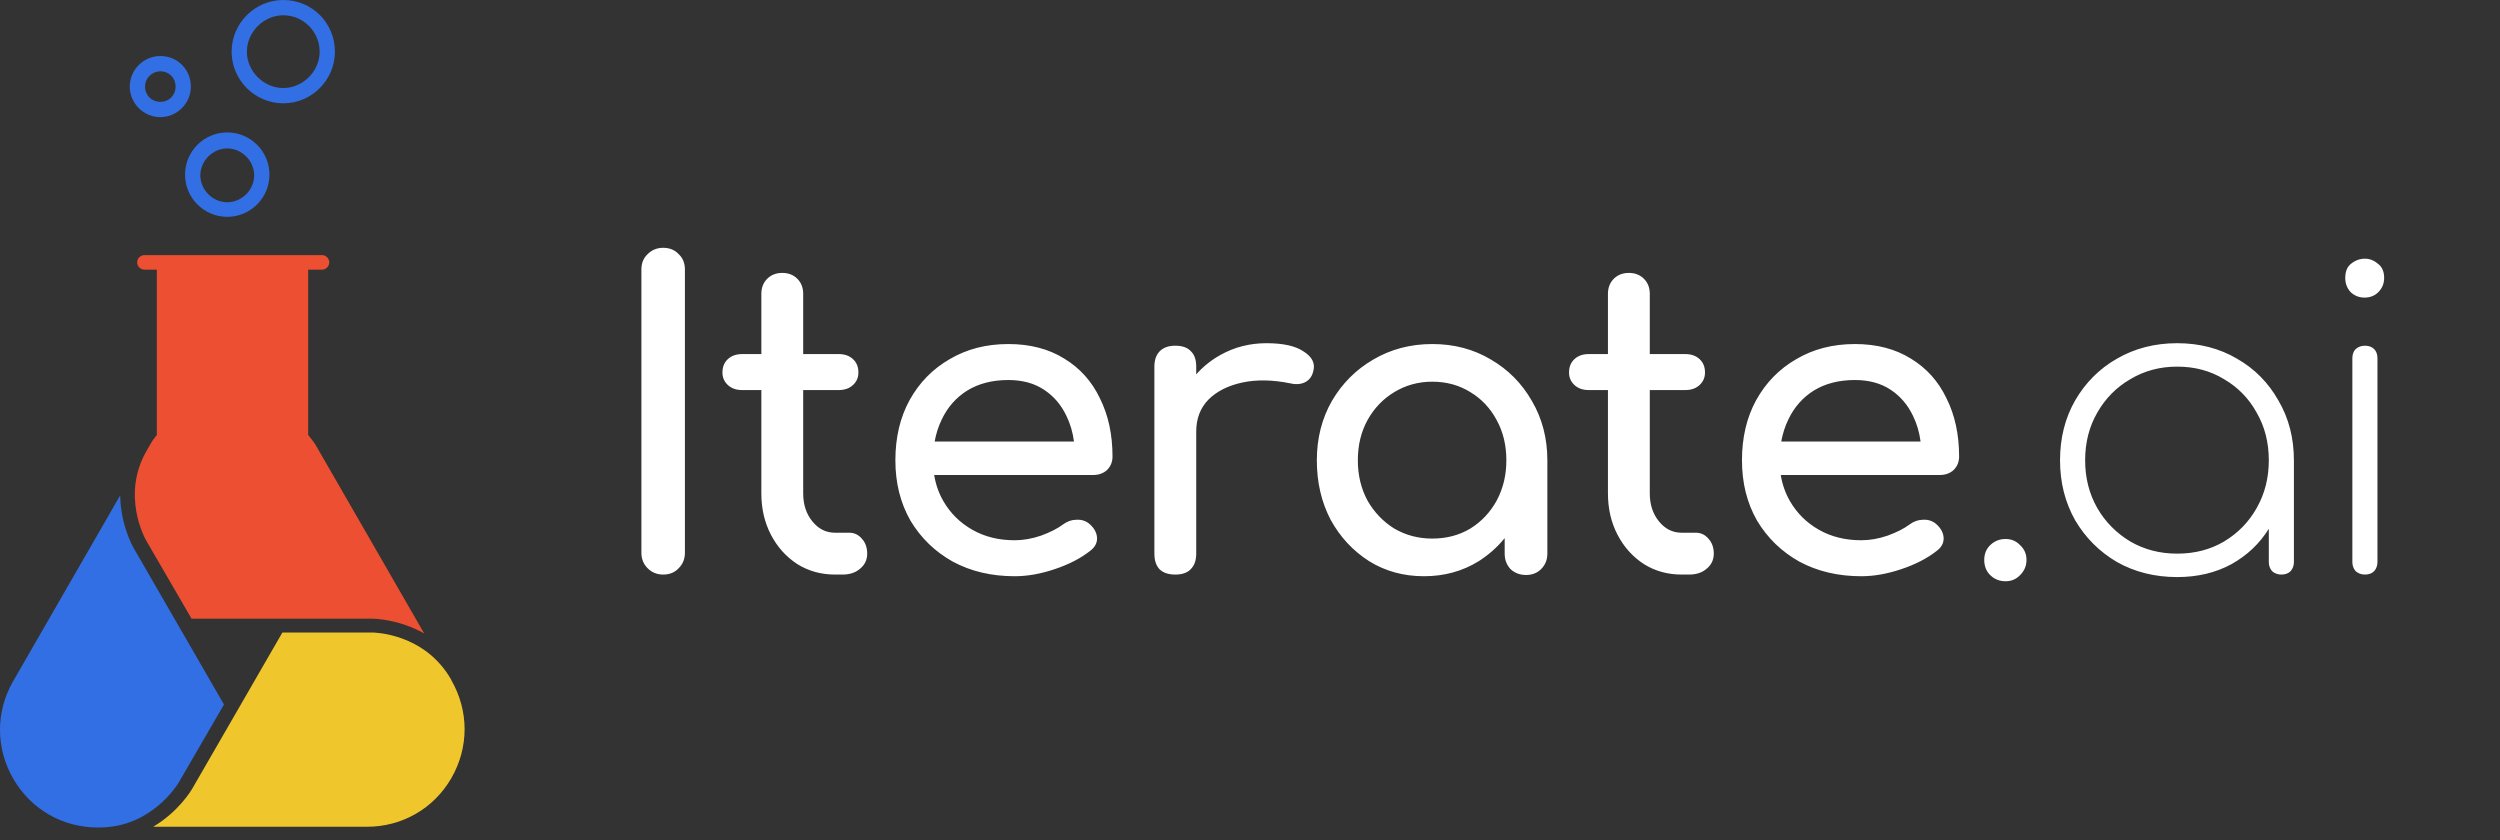
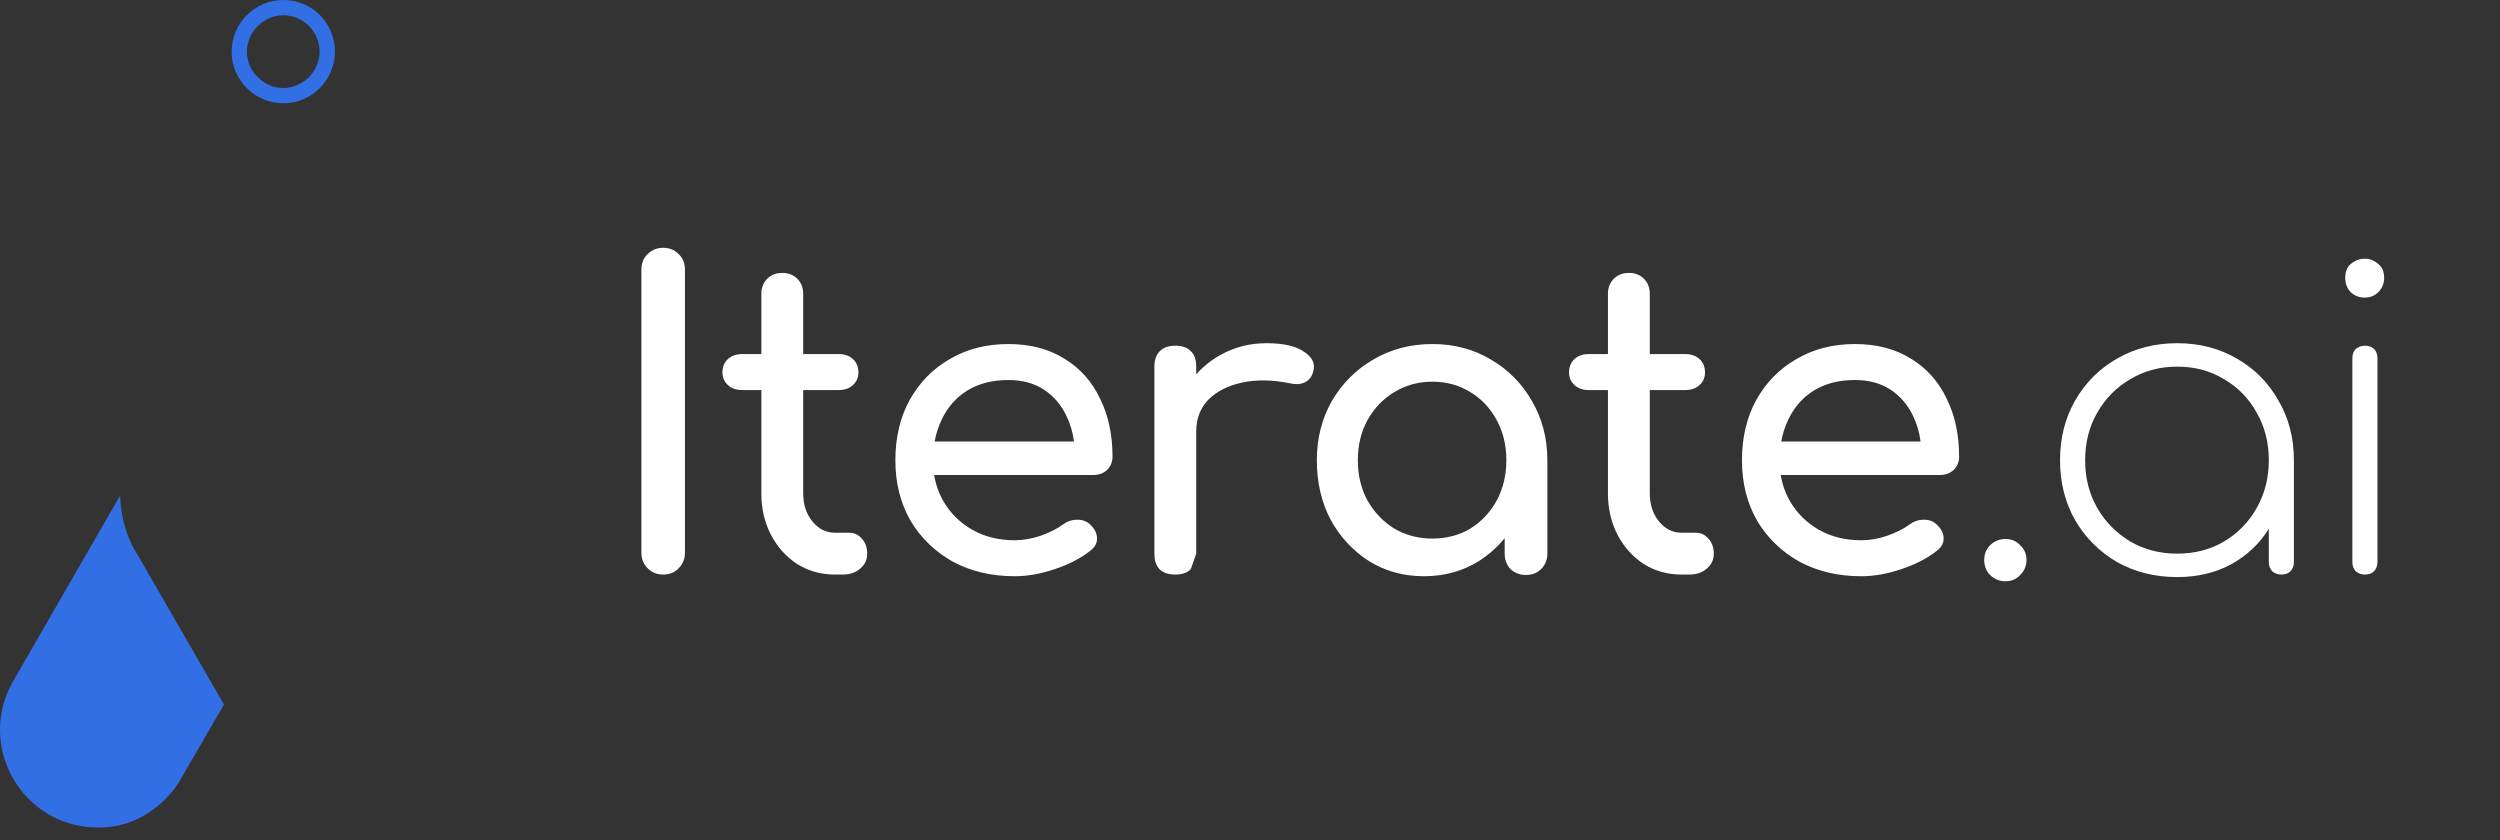
<svg xmlns="http://www.w3.org/2000/svg" width="250" height="84" viewBox="0 0 250 84" fill="none">
  <rect x="0" y="0" width="250" height="84" fill="#333333" stroke="none" />
-   <path fill-rule="evenodd" clip-rule="evenodd" d="M64.767 56.828C65.186 57.247 65.702 57.456 66.315 57.456C66.957 57.456 67.473 57.247 67.863 56.828C68.282 56.41 68.491 55.894 68.491 55.28V26.957C68.491 26.315 68.282 25.799 67.863 25.409C67.473 24.991 66.957 24.781 66.315 24.781C65.702 24.781 65.186 24.991 64.767 25.409C64.349 25.799 64.14 26.315 64.14 26.957V55.28C64.14 55.894 64.349 56.41 64.767 56.828ZM235.571 57.121C235.822 57.344 236.128 57.456 236.491 57.456C236.881 57.456 237.188 57.344 237.411 57.121C237.634 56.87 237.746 56.563 237.746 56.201V35.826C237.746 35.436 237.634 35.129 237.411 34.906C237.188 34.683 236.881 34.571 236.491 34.571C236.128 34.571 235.822 34.683 235.571 34.906C235.347 35.129 235.236 35.436 235.236 35.826V56.201C235.236 56.563 235.347 56.87 235.571 57.121ZM235.068 29.216C235.459 29.579 235.919 29.76 236.449 29.76C237.007 29.76 237.467 29.579 237.83 29.216C238.22 28.826 238.415 28.351 238.415 27.794C238.415 27.152 238.206 26.678 237.788 26.371C237.397 26.036 236.965 25.869 236.491 25.869C235.989 25.869 235.529 26.036 235.11 26.371C234.72 26.678 234.525 27.152 234.525 27.794C234.525 28.351 234.706 28.826 235.068 29.216ZM211.694 56.201C213.479 57.205 215.487 57.707 217.718 57.707C219.754 57.707 221.567 57.275 223.157 56.41C224.723 55.531 225.964 54.354 226.881 52.88V56.201C226.881 56.563 226.992 56.87 227.215 57.121C227.466 57.344 227.773 57.456 228.136 57.456C228.526 57.456 228.833 57.344 229.056 57.121C229.279 56.87 229.391 56.563 229.391 56.201V46.034C229.391 43.803 228.875 41.809 227.843 40.052C226.839 38.267 225.458 36.872 223.701 35.868C221.944 34.836 219.95 34.32 217.718 34.32C215.487 34.32 213.479 34.836 211.694 35.868C209.937 36.872 208.542 38.267 207.51 40.052C206.506 41.809 206.004 43.803 206.004 46.034C206.004 48.238 206.506 50.232 207.51 52.017C208.542 53.774 209.937 55.169 211.694 56.201ZM222.404 54.151C221.037 54.96 219.475 55.364 217.718 55.364C215.989 55.364 214.427 54.96 213.033 54.151C211.638 53.314 210.536 52.198 209.727 50.804C208.919 49.381 208.514 47.792 208.514 46.034C208.514 44.249 208.919 42.66 209.727 41.265C210.536 39.843 211.638 38.727 213.033 37.918C214.427 37.081 215.989 36.663 217.718 36.663C219.475 36.663 221.037 37.081 222.404 37.918C223.799 38.727 224.886 39.843 225.667 41.265C226.476 42.66 226.881 44.249 226.881 46.034C226.881 47.792 226.476 49.381 225.667 50.804C224.886 52.198 223.799 53.314 222.404 54.151ZM200.558 58.125C199.944 58.125 199.428 57.916 199.01 57.498C198.62 57.107 198.424 56.605 198.424 55.992C198.424 55.378 198.634 54.876 199.052 54.485C199.47 54.095 199.972 53.9 200.558 53.9C201.144 53.9 201.632 54.109 202.022 54.527C202.441 54.918 202.65 55.406 202.65 55.992C202.65 56.577 202.441 57.079 202.022 57.498C201.632 57.916 201.144 58.125 200.558 58.125ZM179.929 56.159C181.742 57.135 183.806 57.623 186.12 57.623C187.403 57.623 188.742 57.386 190.137 56.912C191.559 56.438 192.745 55.824 193.693 55.071C194.167 54.709 194.39 54.276 194.362 53.774C194.334 53.272 194.083 52.812 193.609 52.394C193.247 52.087 192.814 51.947 192.312 51.975C191.838 51.975 191.392 52.129 190.974 52.435C190.416 52.854 189.677 53.23 188.756 53.565C187.864 53.872 186.985 54.025 186.12 54.025C184.531 54.025 183.122 53.677 181.895 52.979C180.668 52.282 179.706 51.334 179.008 50.134C178.541 49.331 178.23 48.452 178.076 47.499H193.986C194.544 47.499 195.004 47.331 195.366 46.997C195.729 46.634 195.91 46.188 195.91 45.658C195.91 43.455 195.492 41.516 194.655 39.843C193.846 38.141 192.661 36.816 191.099 35.868C189.537 34.892 187.668 34.404 185.493 34.404C183.29 34.404 181.337 34.906 179.636 35.91C177.934 36.886 176.596 38.253 175.619 40.01C174.671 41.739 174.197 43.747 174.197 46.034C174.197 48.294 174.699 50.302 175.703 52.059C176.735 53.788 178.144 55.155 179.929 56.159ZM178.124 44.152C178.268 43.358 178.507 42.619 178.841 41.934C179.427 40.707 180.277 39.745 181.393 39.048C182.536 38.35 183.903 38.002 185.493 38.002C186.887 38.002 188.073 38.322 189.049 38.964C190.025 39.605 190.778 40.484 191.308 41.6C191.685 42.373 191.935 43.224 192.058 44.152H178.124ZM168.157 57.456C166.763 57.456 165.507 57.107 164.392 56.41C163.276 55.685 162.398 54.709 161.756 53.481C161.115 52.254 160.794 50.873 160.794 49.34V39.006H158.869C158.284 39.006 157.81 38.839 157.447 38.504C157.084 38.169 156.903 37.751 156.903 37.249C156.903 36.691 157.084 36.245 157.447 35.91C157.81 35.575 158.284 35.408 158.869 35.408H160.794V29.383C160.794 28.77 160.989 28.268 161.38 27.877C161.77 27.487 162.272 27.291 162.886 27.291C163.499 27.291 164.001 27.487 164.392 27.877C164.782 28.268 164.978 28.77 164.978 29.383V35.408H168.534C169.119 35.408 169.594 35.575 169.956 35.91C170.319 36.245 170.5 36.691 170.5 37.249C170.5 37.751 170.319 38.169 169.956 38.504C169.594 38.839 169.119 39.006 168.534 39.006H164.978V49.34C164.978 50.455 165.284 51.389 165.898 52.143C166.512 52.896 167.265 53.272 168.157 53.272H169.58C170.082 53.272 170.5 53.467 170.835 53.858C171.197 54.248 171.379 54.75 171.379 55.364C171.379 55.978 171.141 56.48 170.667 56.87C170.221 57.261 169.635 57.456 168.91 57.456H168.157ZM136.913 56.117C138.531 57.121 140.358 57.623 142.394 57.623C144.43 57.623 146.257 57.121 147.875 56.117C148.872 55.481 149.736 54.712 150.468 53.812V55.364C150.468 55.978 150.664 56.494 151.054 56.912C151.472 57.302 151.988 57.498 152.602 57.498C153.216 57.498 153.718 57.302 154.108 56.912C154.527 56.494 154.736 55.978 154.736 55.364V46.034C154.736 43.831 154.22 41.851 153.188 40.094C152.184 38.336 150.817 36.956 149.088 35.952C147.359 34.92 145.406 34.404 143.231 34.404C141.055 34.404 139.089 34.92 137.332 35.952C135.602 36.956 134.222 38.336 133.19 40.094C132.186 41.851 131.684 43.831 131.684 46.034C131.684 48.238 132.144 50.218 133.064 51.975C134.013 53.705 135.296 55.085 136.913 56.117ZM147.038 52.854C145.922 53.523 144.653 53.858 143.231 53.858C141.836 53.858 140.567 53.523 139.423 52.854C138.308 52.157 137.415 51.222 136.746 50.051C136.104 48.851 135.784 47.513 135.784 46.034C135.784 44.528 136.104 43.19 136.746 42.018C137.415 40.819 138.308 39.884 139.423 39.215C140.567 38.518 141.836 38.169 143.231 38.169C144.653 38.169 145.922 38.518 147.038 39.215C148.153 39.884 149.032 40.819 149.673 42.018C150.315 43.19 150.636 44.528 150.636 46.034C150.636 47.513 150.315 48.851 149.673 50.051C149.032 51.222 148.153 52.157 147.038 52.854ZM119.623 55.364V43.148C119.623 41.865 120.027 40.805 120.836 39.968C121.673 39.131 122.802 38.56 124.225 38.253C125.647 37.946 127.251 37.974 129.036 38.337C129.398 38.42 129.733 38.434 130.04 38.378C130.347 38.322 130.612 38.197 130.835 38.002C131.086 37.779 131.253 37.472 131.337 37.081C131.532 36.328 131.211 35.687 130.375 35.157C129.566 34.599 128.325 34.32 126.651 34.32C124.978 34.32 123.444 34.711 122.049 35.492C121.115 36.015 120.306 36.663 119.623 37.436V36.663C119.623 35.966 119.441 35.45 119.079 35.115C118.744 34.752 118.228 34.571 117.531 34.571C116.861 34.571 116.345 34.752 115.983 35.115C115.62 35.478 115.439 35.994 115.439 36.663V55.364C115.439 56.061 115.62 56.591 115.983 56.954C116.345 57.288 116.861 57.456 117.531 57.456C118.228 57.456 118.744 57.275 119.079 56.912C119.441 56.549 119.623 56.033 119.623 55.364ZM95.27 56.159C97.083 57.135 99.147 57.623 101.462 57.623C102.745 57.623 104.083 57.386 105.478 56.912C106.9 56.438 108.086 55.824 109.034 55.071C109.508 54.709 109.731 54.276 109.703 53.774C109.675 53.272 109.424 52.812 108.95 52.394C108.588 52.087 108.155 51.947 107.653 51.975C107.179 51.975 106.733 52.129 106.315 52.435C105.757 52.854 105.018 53.23 104.097 53.565C103.205 53.872 102.326 54.025 101.462 54.025C99.872 54.025 98.463 53.677 97.236 52.979C96.009 52.282 95.047 51.334 94.349 50.134C93.882 49.331 93.572 48.452 93.417 47.499H109.327C109.885 47.499 110.345 47.331 110.707 46.997C111.07 46.634 111.251 46.188 111.251 45.658C111.251 43.455 110.833 41.516 109.996 39.843C109.187 38.141 108.002 36.816 106.44 35.868C104.878 34.892 103.009 34.404 100.834 34.404C98.631 34.404 96.678 34.906 94.977 35.91C93.275 36.886 91.937 38.253 90.96 40.01C90.012 41.739 89.538 43.747 89.538 46.034C89.538 48.294 90.04 50.302 91.044 52.059C92.076 53.788 93.485 55.155 95.27 56.159ZM93.465 44.152H107.399C107.276 43.224 107.026 42.373 106.649 41.6C106.119 40.484 105.366 39.605 104.39 38.964C103.414 38.322 102.229 38.002 100.834 38.002C99.244 38.002 97.877 38.35 96.734 39.048C95.618 39.745 94.768 40.707 94.182 41.934C93.848 42.619 93.609 43.358 93.465 44.152ZM83.498 57.456C82.104 57.456 80.849 57.107 79.733 56.41C78.617 55.685 77.739 54.709 77.097 53.481C76.456 52.254 76.135 50.873 76.135 49.34V39.006H74.21C73.625 39.006 73.151 38.839 72.788 38.504C72.425 38.169 72.244 37.751 72.244 37.249C72.244 36.691 72.425 36.245 72.788 35.91C73.151 35.575 73.625 35.408 74.21 35.408H76.135V29.383C76.135 28.77 76.33 28.268 76.721 27.877C77.111 27.487 77.613 27.291 78.227 27.291C78.84 27.291 79.342 27.487 79.733 27.877C80.123 28.268 80.319 28.77 80.319 29.383V35.408H83.875C84.46 35.408 84.935 35.575 85.297 35.91C85.66 36.245 85.841 36.691 85.841 37.249C85.841 37.751 85.66 38.169 85.297 38.504C84.935 38.839 84.46 39.006 83.875 39.006H80.319V49.34C80.319 50.455 80.625 51.389 81.239 52.143C81.853 52.896 82.606 53.272 83.498 53.272H84.921C85.423 53.272 85.841 53.467 86.176 53.858C86.538 54.248 86.72 54.75 86.72 55.364C86.72 55.978 86.483 56.48 86.008 56.87C85.562 57.261 84.977 57.456 84.251 57.456H83.498Z" fill="white" />
-   <path d="M22.725 14.843C24.18 14.843 25.417 16.079 25.417 17.535C25.417 18.99 24.18 20.227 22.725 20.227C21.27 20.227 20.033 18.99 20.033 17.535C20.033 16.079 21.27 14.843 22.725 14.843ZM22.725 13.242C20.397 13.242 18.505 15.134 18.505 17.462C18.505 19.79 20.397 21.682 22.725 21.682C25.053 21.682 26.945 19.79 26.945 17.462C26.945 15.134 25.053 13.242 22.725 13.242Z" fill="#336FE4" />
+   <path fill-rule="evenodd" clip-rule="evenodd" d="M64.767 56.828C65.186 57.247 65.702 57.456 66.315 57.456C66.957 57.456 67.473 57.247 67.863 56.828C68.282 56.41 68.491 55.894 68.491 55.28V26.957C68.491 26.315 68.282 25.799 67.863 25.409C67.473 24.991 66.957 24.781 66.315 24.781C65.702 24.781 65.186 24.991 64.767 25.409C64.349 25.799 64.14 26.315 64.14 26.957V55.28C64.14 55.894 64.349 56.41 64.767 56.828ZM235.571 57.121C235.822 57.344 236.128 57.456 236.491 57.456C236.881 57.456 237.188 57.344 237.411 57.121C237.634 56.87 237.746 56.563 237.746 56.201V35.826C237.746 35.436 237.634 35.129 237.411 34.906C237.188 34.683 236.881 34.571 236.491 34.571C236.128 34.571 235.822 34.683 235.571 34.906C235.347 35.129 235.236 35.436 235.236 35.826V56.201C235.236 56.563 235.347 56.87 235.571 57.121ZM235.068 29.216C235.459 29.579 235.919 29.76 236.449 29.76C237.007 29.76 237.467 29.579 237.83 29.216C238.22 28.826 238.415 28.351 238.415 27.794C238.415 27.152 238.206 26.678 237.788 26.371C237.397 26.036 236.965 25.869 236.491 25.869C235.989 25.869 235.529 26.036 235.11 26.371C234.72 26.678 234.525 27.152 234.525 27.794C234.525 28.351 234.706 28.826 235.068 29.216ZM211.694 56.201C213.479 57.205 215.487 57.707 217.718 57.707C219.754 57.707 221.567 57.275 223.157 56.41C224.723 55.531 225.964 54.354 226.881 52.88V56.201C226.881 56.563 226.992 56.87 227.215 57.121C227.466 57.344 227.773 57.456 228.136 57.456C228.526 57.456 228.833 57.344 229.056 57.121C229.279 56.87 229.391 56.563 229.391 56.201V46.034C229.391 43.803 228.875 41.809 227.843 40.052C226.839 38.267 225.458 36.872 223.701 35.868C221.944 34.836 219.95 34.32 217.718 34.32C215.487 34.32 213.479 34.836 211.694 35.868C209.937 36.872 208.542 38.267 207.51 40.052C206.506 41.809 206.004 43.803 206.004 46.034C206.004 48.238 206.506 50.232 207.51 52.017C208.542 53.774 209.937 55.169 211.694 56.201ZM222.404 54.151C221.037 54.96 219.475 55.364 217.718 55.364C215.989 55.364 214.427 54.96 213.033 54.151C211.638 53.314 210.536 52.198 209.727 50.804C208.919 49.381 208.514 47.792 208.514 46.034C208.514 44.249 208.919 42.66 209.727 41.265C210.536 39.843 211.638 38.727 213.033 37.918C214.427 37.081 215.989 36.663 217.718 36.663C219.475 36.663 221.037 37.081 222.404 37.918C223.799 38.727 224.886 39.843 225.667 41.265C226.476 42.66 226.881 44.249 226.881 46.034C226.881 47.792 226.476 49.381 225.667 50.804C224.886 52.198 223.799 53.314 222.404 54.151ZM200.558 58.125C199.944 58.125 199.428 57.916 199.01 57.498C198.62 57.107 198.424 56.605 198.424 55.992C198.424 55.378 198.634 54.876 199.052 54.485C199.47 54.095 199.972 53.9 200.558 53.9C201.144 53.9 201.632 54.109 202.022 54.527C202.441 54.918 202.65 55.406 202.65 55.992C202.65 56.577 202.441 57.079 202.022 57.498C201.632 57.916 201.144 58.125 200.558 58.125ZM179.929 56.159C181.742 57.135 183.806 57.623 186.12 57.623C187.403 57.623 188.742 57.386 190.137 56.912C191.559 56.438 192.745 55.824 193.693 55.071C194.167 54.709 194.39 54.276 194.362 53.774C194.334 53.272 194.083 52.812 193.609 52.394C193.247 52.087 192.814 51.947 192.312 51.975C191.838 51.975 191.392 52.129 190.974 52.435C190.416 52.854 189.677 53.23 188.756 53.565C187.864 53.872 186.985 54.025 186.12 54.025C184.531 54.025 183.122 53.677 181.895 52.979C180.668 52.282 179.706 51.334 179.008 50.134C178.541 49.331 178.23 48.452 178.076 47.499H193.986C194.544 47.499 195.004 47.331 195.366 46.997C195.729 46.634 195.91 46.188 195.91 45.658C195.91 43.455 195.492 41.516 194.655 39.843C193.846 38.141 192.661 36.816 191.099 35.868C189.537 34.892 187.668 34.404 185.493 34.404C183.29 34.404 181.337 34.906 179.636 35.91C177.934 36.886 176.596 38.253 175.619 40.01C174.671 41.739 174.197 43.747 174.197 46.034C174.197 48.294 174.699 50.302 175.703 52.059C176.735 53.788 178.144 55.155 179.929 56.159ZM178.124 44.152C178.268 43.358 178.507 42.619 178.841 41.934C179.427 40.707 180.277 39.745 181.393 39.048C182.536 38.35 183.903 38.002 185.493 38.002C186.887 38.002 188.073 38.322 189.049 38.964C190.025 39.605 190.778 40.484 191.308 41.6C191.685 42.373 191.935 43.224 192.058 44.152H178.124ZM168.157 57.456C166.763 57.456 165.507 57.107 164.392 56.41C163.276 55.685 162.398 54.709 161.756 53.481C161.115 52.254 160.794 50.873 160.794 49.34V39.006H158.869C158.284 39.006 157.81 38.839 157.447 38.504C157.084 38.169 156.903 37.751 156.903 37.249C156.903 36.691 157.084 36.245 157.447 35.91C157.81 35.575 158.284 35.408 158.869 35.408H160.794V29.383C160.794 28.77 160.989 28.268 161.38 27.877C161.77 27.487 162.272 27.291 162.886 27.291C163.499 27.291 164.001 27.487 164.392 27.877C164.782 28.268 164.978 28.77 164.978 29.383V35.408H168.534C169.119 35.408 169.594 35.575 169.956 35.91C170.319 36.245 170.5 36.691 170.5 37.249C170.5 37.751 170.319 38.169 169.956 38.504C169.594 38.839 169.119 39.006 168.534 39.006H164.978V49.34C164.978 50.455 165.284 51.389 165.898 52.143C166.512 52.896 167.265 53.272 168.157 53.272H169.58C170.082 53.272 170.5 53.467 170.835 53.858C171.197 54.248 171.379 54.75 171.379 55.364C171.379 55.978 171.141 56.48 170.667 56.87C170.221 57.261 169.635 57.456 168.91 57.456H168.157ZM136.913 56.117C138.531 57.121 140.358 57.623 142.394 57.623C144.43 57.623 146.257 57.121 147.875 56.117C148.872 55.481 149.736 54.712 150.468 53.812V55.364C150.468 55.978 150.664 56.494 151.054 56.912C151.472 57.302 151.988 57.498 152.602 57.498C153.216 57.498 153.718 57.302 154.108 56.912C154.527 56.494 154.736 55.978 154.736 55.364V46.034C154.736 43.831 154.22 41.851 153.188 40.094C152.184 38.336 150.817 36.956 149.088 35.952C147.359 34.92 145.406 34.404 143.231 34.404C141.055 34.404 139.089 34.92 137.332 35.952C135.602 36.956 134.222 38.336 133.19 40.094C132.186 41.851 131.684 43.831 131.684 46.034C131.684 48.238 132.144 50.218 133.064 51.975C134.013 53.705 135.296 55.085 136.913 56.117ZM147.038 52.854C145.922 53.523 144.653 53.858 143.231 53.858C141.836 53.858 140.567 53.523 139.423 52.854C138.308 52.157 137.415 51.222 136.746 50.051C136.104 48.851 135.784 47.513 135.784 46.034C135.784 44.528 136.104 43.19 136.746 42.018C137.415 40.819 138.308 39.884 139.423 39.215C140.567 38.518 141.836 38.169 143.231 38.169C144.653 38.169 145.922 38.518 147.038 39.215C148.153 39.884 149.032 40.819 149.673 42.018C150.315 43.19 150.636 44.528 150.636 46.034C150.636 47.513 150.315 48.851 149.673 50.051C149.032 51.222 148.153 52.157 147.038 52.854ZM119.623 55.364V43.148C119.623 41.865 120.027 40.805 120.836 39.968C121.673 39.131 122.802 38.56 124.225 38.253C125.647 37.946 127.251 37.974 129.036 38.337C129.398 38.42 129.733 38.434 130.04 38.378C130.347 38.322 130.612 38.197 130.835 38.002C131.086 37.779 131.253 37.472 131.337 37.081C131.532 36.328 131.211 35.687 130.375 35.157C129.566 34.599 128.325 34.32 126.651 34.32C124.978 34.32 123.444 34.711 122.049 35.492C121.115 36.015 120.306 36.663 119.623 37.436V36.663C119.623 35.966 119.441 35.45 119.079 35.115C118.744 34.752 118.228 34.571 117.531 34.571C116.861 34.571 116.345 34.752 115.983 35.115C115.62 35.478 115.439 35.994 115.439 36.663V55.364C115.439 56.061 115.62 56.591 115.983 56.954C116.345 57.288 116.861 57.456 117.531 57.456C118.228 57.456 118.744 57.275 119.079 56.912ZM95.27 56.159C97.083 57.135 99.147 57.623 101.462 57.623C102.745 57.623 104.083 57.386 105.478 56.912C106.9 56.438 108.086 55.824 109.034 55.071C109.508 54.709 109.731 54.276 109.703 53.774C109.675 53.272 109.424 52.812 108.95 52.394C108.588 52.087 108.155 51.947 107.653 51.975C107.179 51.975 106.733 52.129 106.315 52.435C105.757 52.854 105.018 53.23 104.097 53.565C103.205 53.872 102.326 54.025 101.462 54.025C99.872 54.025 98.463 53.677 97.236 52.979C96.009 52.282 95.047 51.334 94.349 50.134C93.882 49.331 93.572 48.452 93.417 47.499H109.327C109.885 47.499 110.345 47.331 110.707 46.997C111.07 46.634 111.251 46.188 111.251 45.658C111.251 43.455 110.833 41.516 109.996 39.843C109.187 38.141 108.002 36.816 106.44 35.868C104.878 34.892 103.009 34.404 100.834 34.404C98.631 34.404 96.678 34.906 94.977 35.91C93.275 36.886 91.937 38.253 90.96 40.01C90.012 41.739 89.538 43.747 89.538 46.034C89.538 48.294 90.04 50.302 91.044 52.059C92.076 53.788 93.485 55.155 95.27 56.159ZM93.465 44.152H107.399C107.276 43.224 107.026 42.373 106.649 41.6C106.119 40.484 105.366 39.605 104.39 38.964C103.414 38.322 102.229 38.002 100.834 38.002C99.244 38.002 97.877 38.35 96.734 39.048C95.618 39.745 94.768 40.707 94.182 41.934C93.848 42.619 93.609 43.358 93.465 44.152ZM83.498 57.456C82.104 57.456 80.849 57.107 79.733 56.41C78.617 55.685 77.739 54.709 77.097 53.481C76.456 52.254 76.135 50.873 76.135 49.34V39.006H74.21C73.625 39.006 73.151 38.839 72.788 38.504C72.425 38.169 72.244 37.751 72.244 37.249C72.244 36.691 72.425 36.245 72.788 35.91C73.151 35.575 73.625 35.408 74.21 35.408H76.135V29.383C76.135 28.77 76.33 28.268 76.721 27.877C77.111 27.487 77.613 27.291 78.227 27.291C78.84 27.291 79.342 27.487 79.733 27.877C80.123 28.268 80.319 28.77 80.319 29.383V35.408H83.875C84.46 35.408 84.935 35.575 85.297 35.91C85.66 36.245 85.841 36.691 85.841 37.249C85.841 37.751 85.66 38.169 85.297 38.504C84.935 38.839 84.46 39.006 83.875 39.006H80.319V49.34C80.319 50.455 80.625 51.389 81.239 52.143C81.853 52.896 82.606 53.272 83.498 53.272H84.921C85.423 53.272 85.841 53.467 86.176 53.858C86.538 54.248 86.72 54.75 86.72 55.364C86.72 55.978 86.483 56.48 86.008 56.87C85.562 57.261 84.977 57.456 84.251 57.456H83.498Z" fill="white" />
  <path d="M28.327 1.528C30.364 1.528 31.965 3.201 31.965 5.166C31.965 7.13 30.292 8.804 28.327 8.804C26.363 8.804 24.689 7.13 24.689 5.166C24.689 3.201 26.363 1.528 28.327 1.528ZM28.327 0C25.49 0 23.162 2.328 23.162 5.166C23.162 8.003 25.49 10.332 28.327 10.332C31.165 10.332 33.493 8.003 33.493 5.166C33.493 2.328 31.238 0 28.327 0Z" fill="#336FE4" />
-   <path d="M16.031 7.13C16.904 7.13 17.559 7.785 17.559 8.658C17.559 9.531 16.904 10.186 16.031 10.186C15.158 10.186 14.503 9.531 14.503 8.658C14.503 7.785 15.231 7.13 16.031 7.13ZM16.031 5.602C14.358 5.602 12.976 6.985 12.976 8.658C12.976 10.332 14.358 11.714 16.031 11.714C17.705 11.714 19.087 10.332 19.087 8.658C19.087 6.985 17.777 5.602 16.031 5.602Z" fill="#336FE4" />
  <path d="M9.774 82.749C6.253 82.749 3.102 80.93 1.334 77.888C-0.434 74.833 -0.448 71.188 1.312 68.124L11.79 49.935L12.022 49.542C12.051 52.489 13.288 54.672 13.368 54.81L22.398 70.453L17.879 78.238C17.77 78.42 15.165 82.749 9.92 82.749H9.774Z" fill="#336FE4" />
-   <path d="M15.318 82.676C17.85 81.177 19.131 79.031 19.211 78.893L28.24 63.25H37.204C37.415 63.25 42.428 63.322 45.083 67.906L45.134 68.015C46.91 71.115 46.895 74.76 45.134 77.816C43.374 80.857 40.216 82.676 36.694 82.676H15.318Z" fill="#EFC72D" />
-   <path d="M42.399 63.337C39.838 61.896 37.364 61.867 37.211 61.867H19.153L14.634 54.082C14.525 53.9 12.051 49.498 14.707 44.995C14.853 44.725 15.253 44.02 15.515 43.707L15.682 43.503V26.965H14.445C14.045 26.965 13.718 26.638 13.718 26.238C13.718 25.838 14.045 25.51 14.445 25.51H32.198C32.598 25.51 32.926 25.838 32.926 26.238C32.926 26.638 32.598 26.965 32.198 26.965H30.816V43.496L30.976 43.692C31.252 44.034 31.507 44.362 31.696 44.725L42.413 63.33L42.399 63.337Z" fill="#EC4F31" />
</svg>